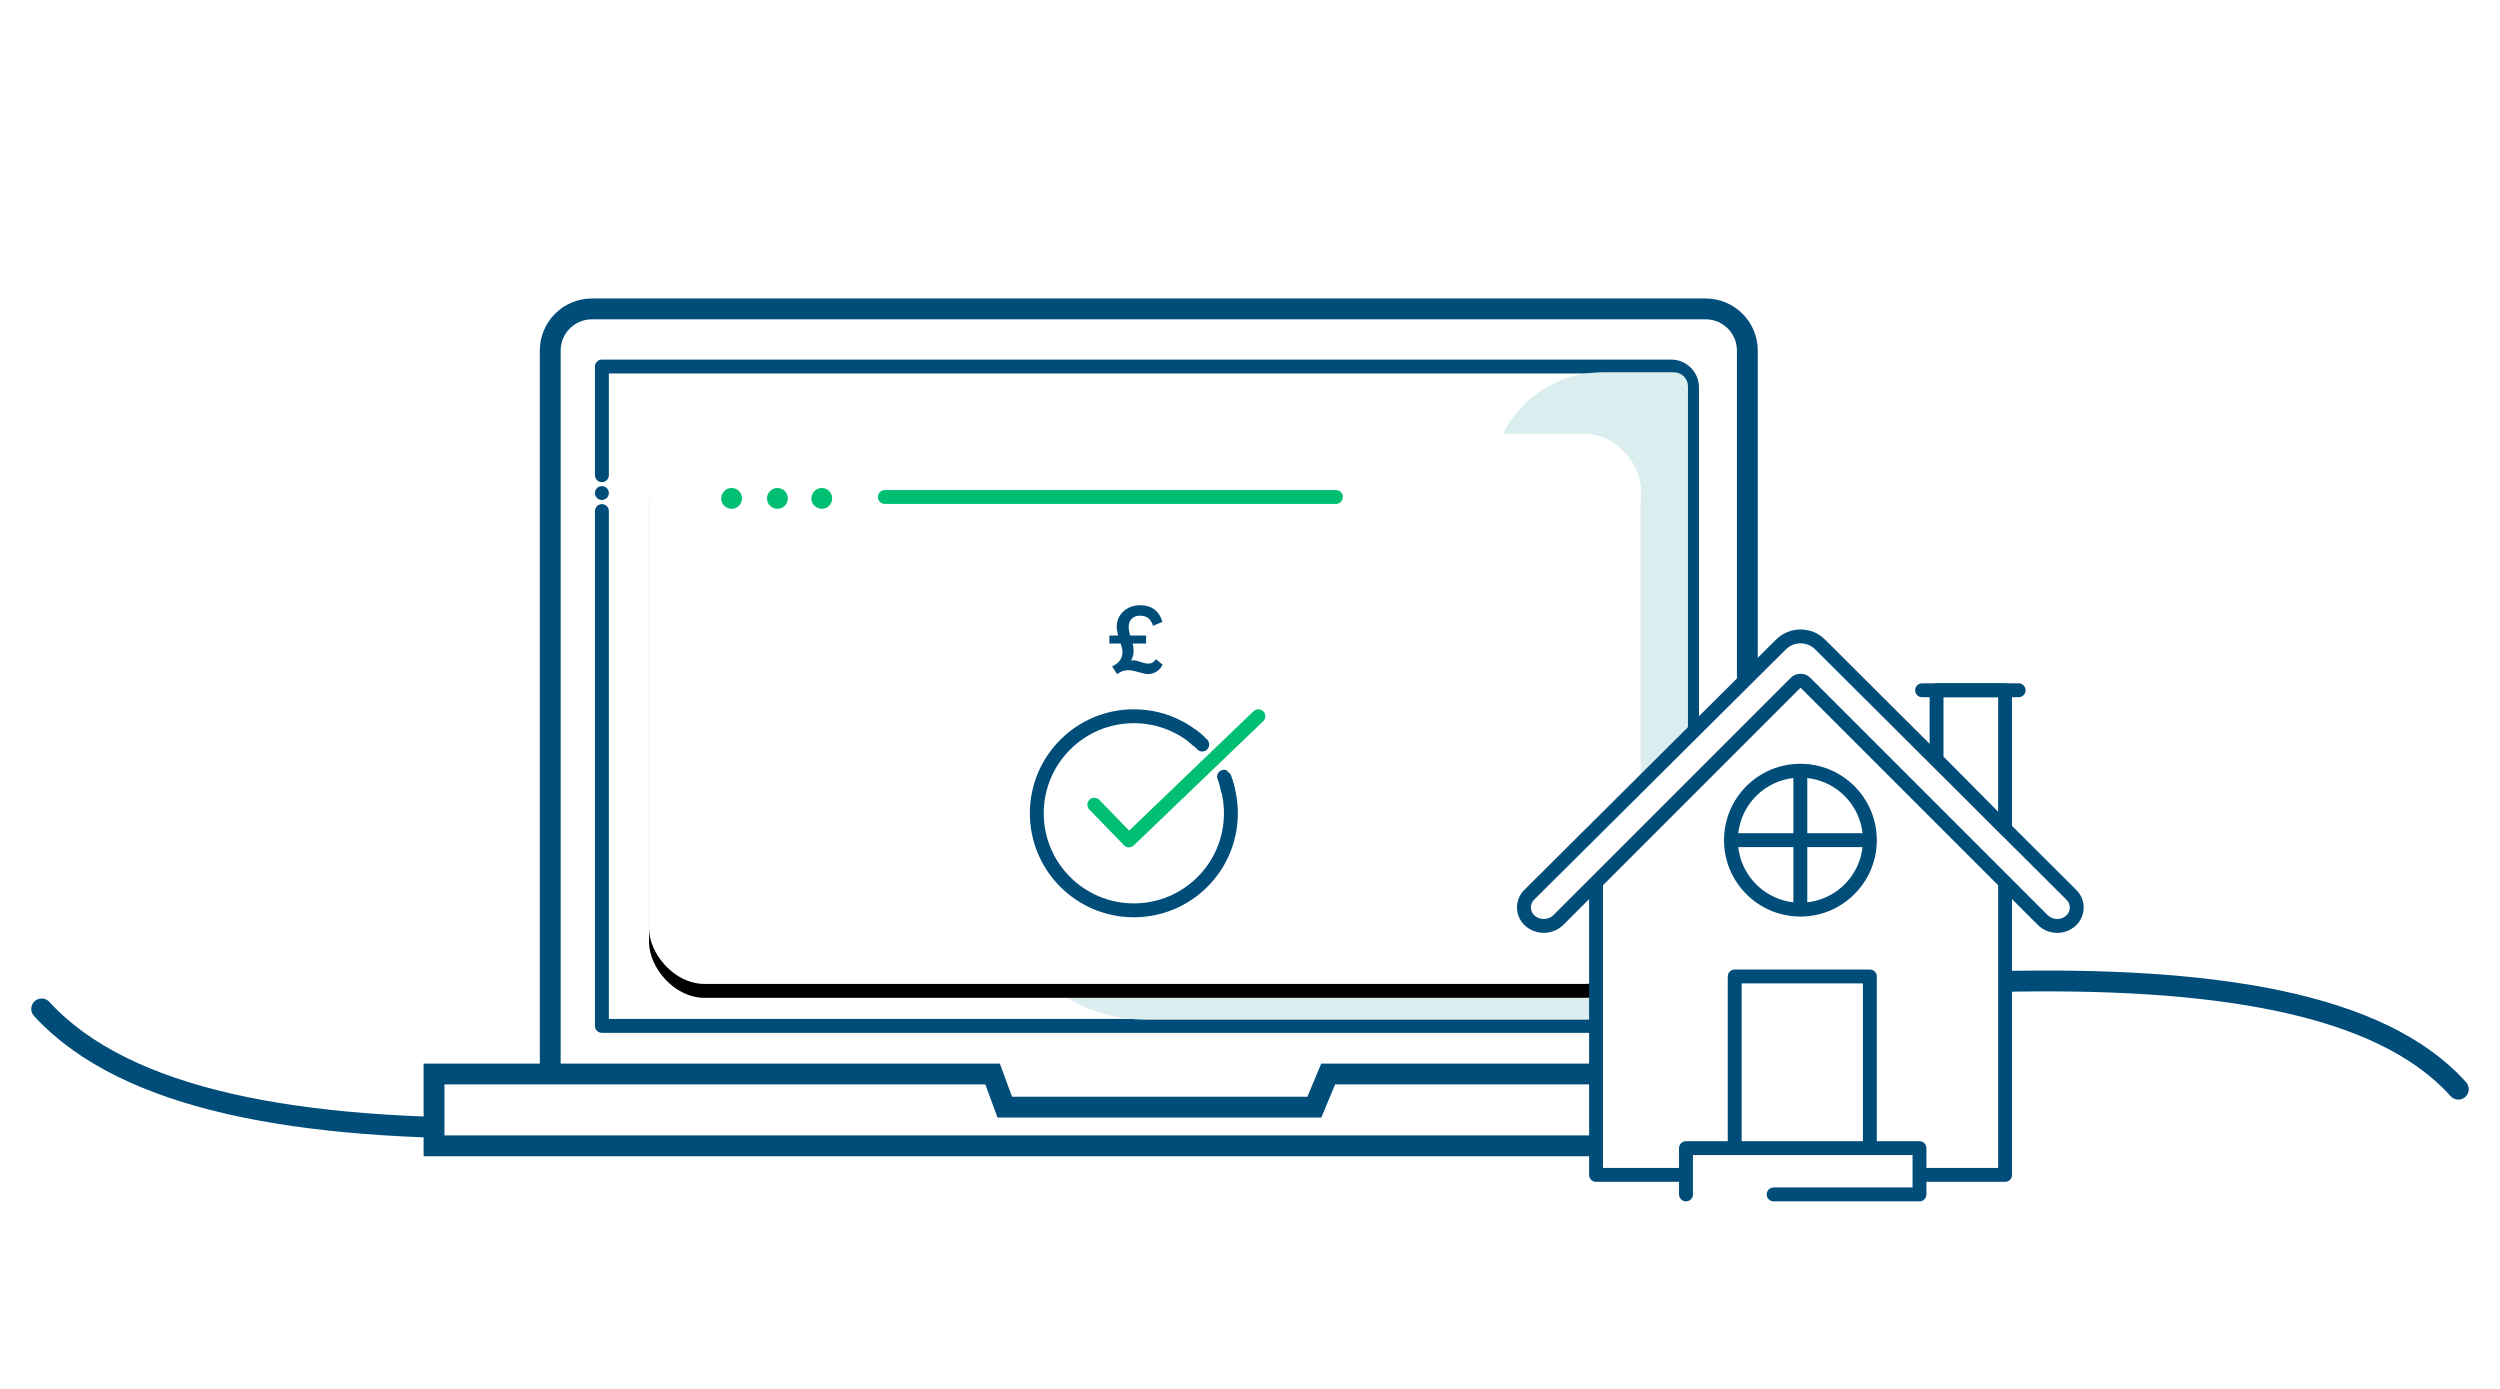
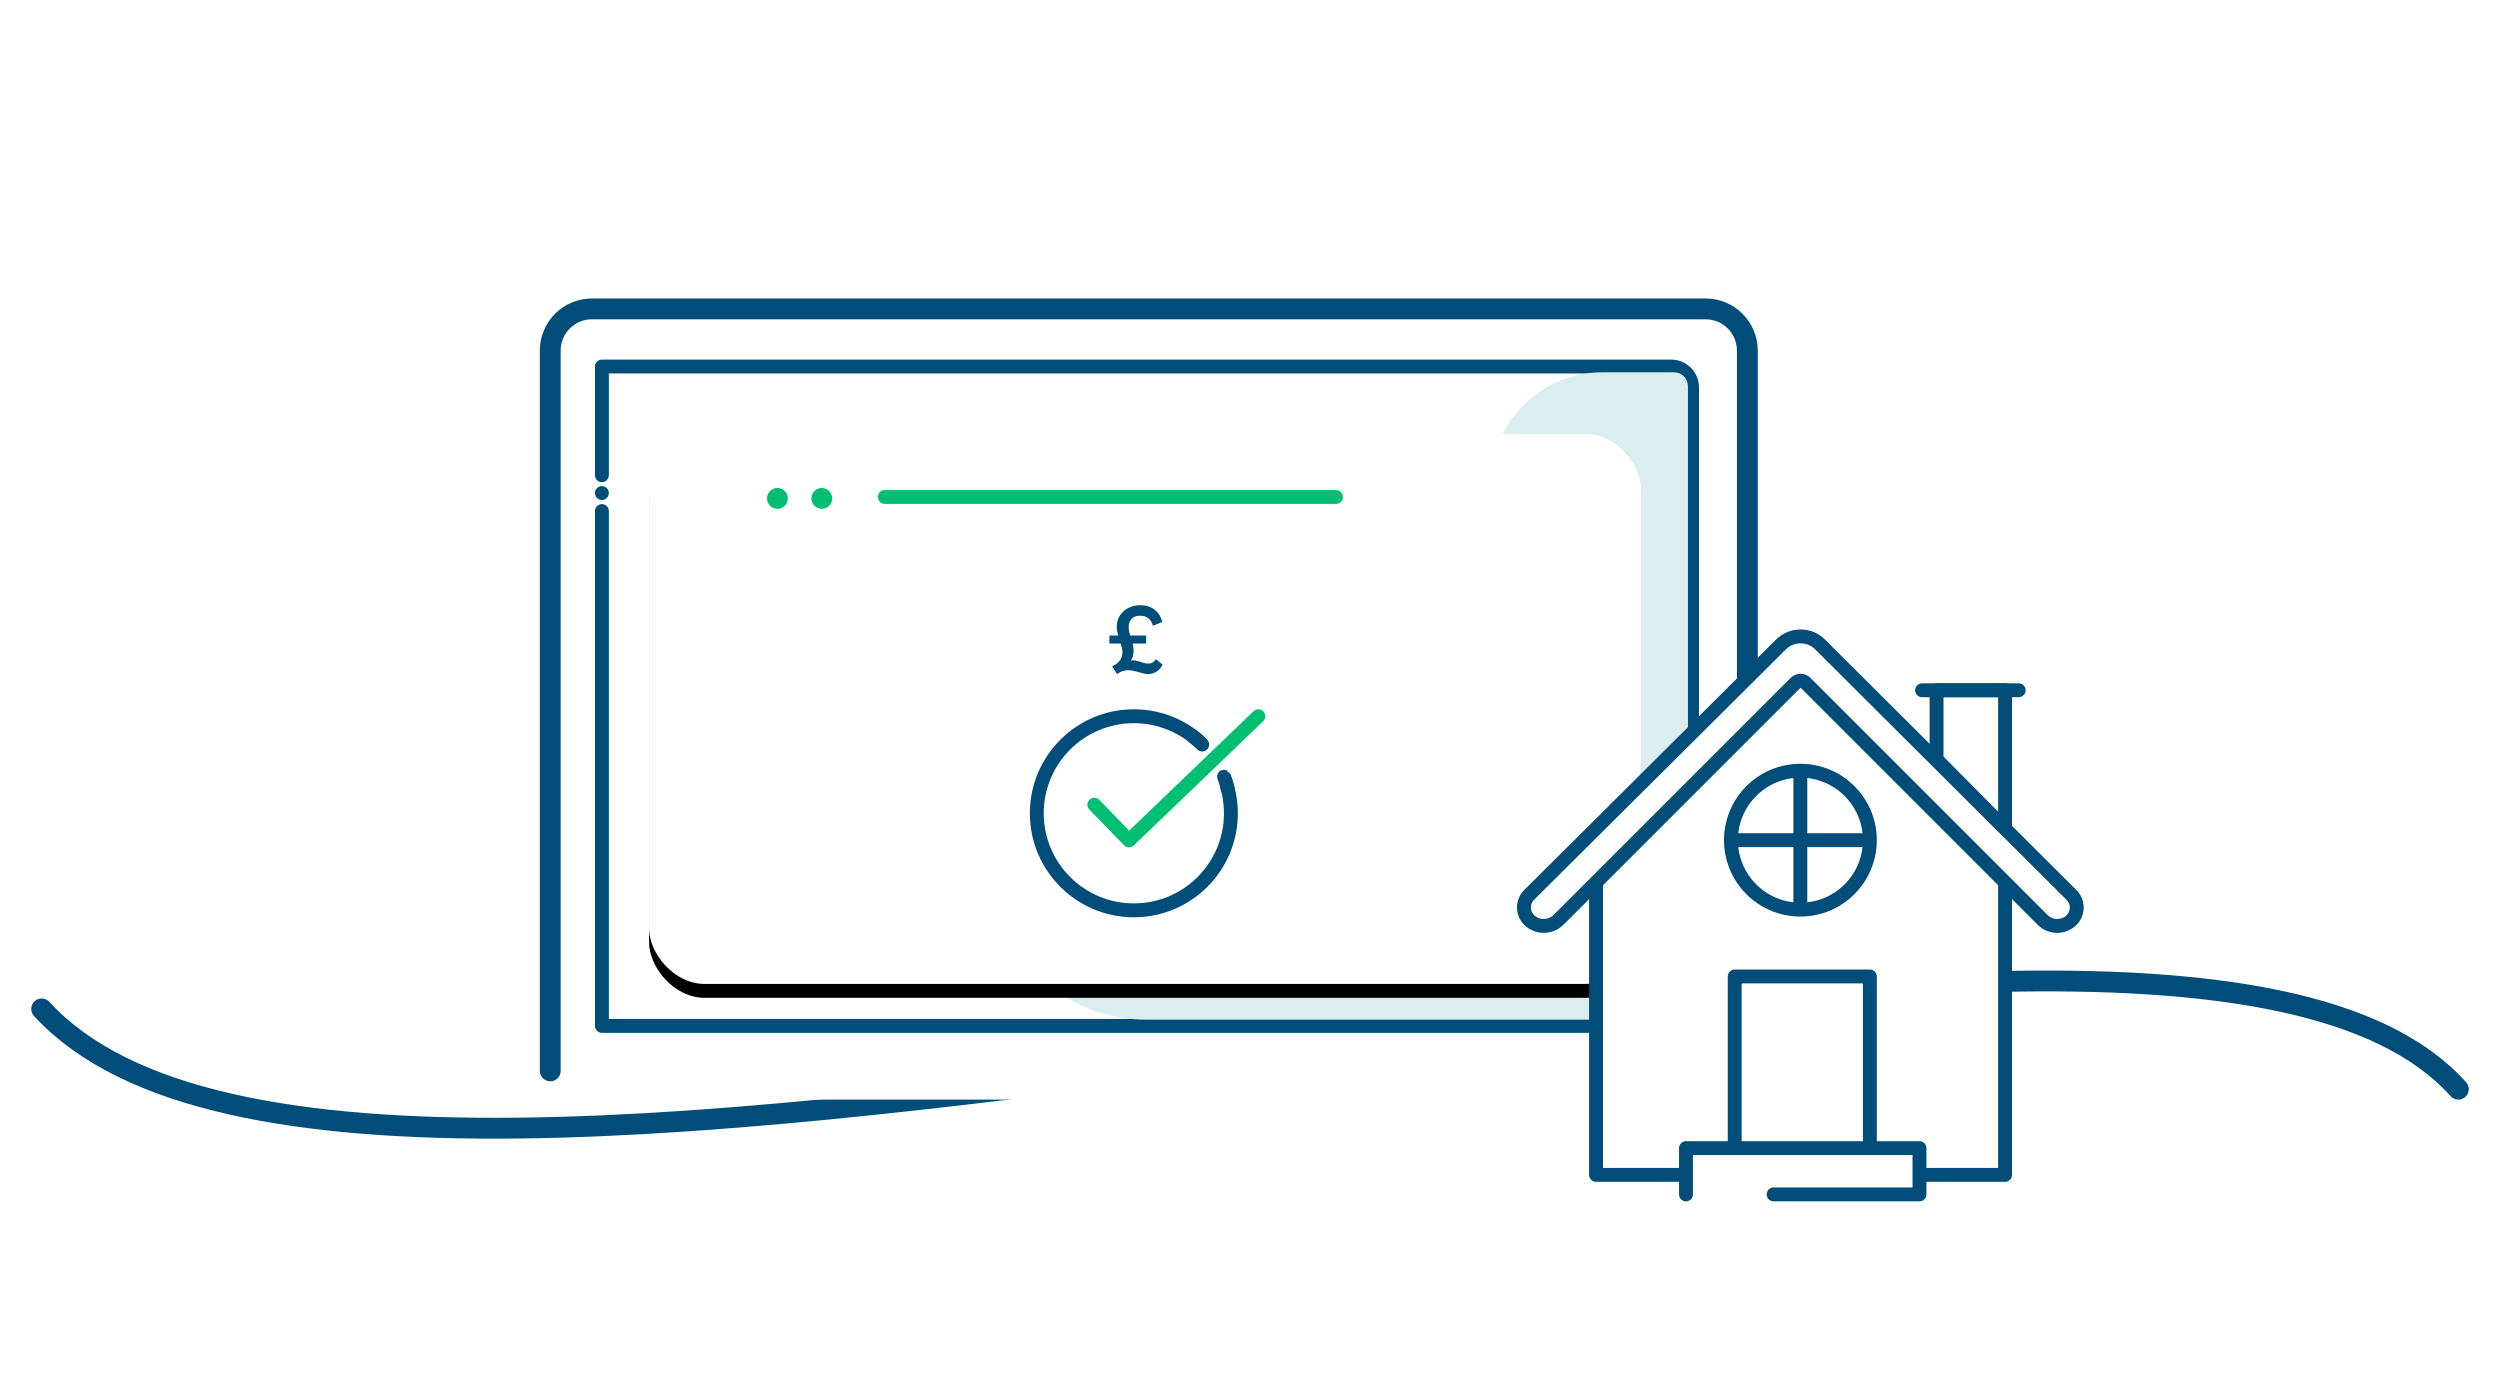
<svg xmlns="http://www.w3.org/2000/svg" xmlns:xlink="http://www.w3.org/1999/xlink" width="360px" height="200px" viewBox="0 0 360 200" version="1.1">
  <title>Flourishes/Large/Flow/Renters/cover-generic-360x200</title>
  <desc>Created with Sketch.</desc>
  <defs>
    <rect id="path-1" x="93.463" y="62.478" width="142.836" height="79.209" rx="8" />
    <filter x="-4.9%" y="-6.3%" width="109.8%" height="117.7%" filterUnits="objectBoundingBox" id="filter-2">
      <feOffset dx="0" dy="2" in="SourceAlpha" result="shadowOffsetOuter1" />
      <feGaussianBlur stdDeviation="2" in="shadowOffsetOuter1" result="shadowBlurOuter1" />
      <feColorMatrix values="0 0 0 0 0.58   0 0 0 0 0.58   0 0 0 0 0.58  0 0 0 0.3 0" type="matrix" in="shadowBlurOuter1" />
    </filter>
  </defs>
  <g id="Flourishes/Large/Flow/Renters/cover-generic-360x200" stroke="none" stroke-width="1" fill="none" fill-rule="evenodd">
    <g id="Group-2-Copy-2" transform="translate(6, 140.388)" stroke="#004D7A" stroke-linecap="round" stroke-width="3">
      <path d="M348,4.899 C299.24,58.008 44.821,-33.704 1.45519152e-11,16.455" id="Path-49" transform="translate(174, 11.474) scale(1, -1) rotate(-180) translate(-174, -11.474) " />
    </g>
    <g id="Group-Copy-2" transform="translate(61, 43)">
      <path d="M18.234,115.347 L18.234,8 C18.234,3.582 21.816,1.50224792e-14 26.234,1.42108547e-14 L182.618,1.42108547e-14 C187.036,2.90961069e-14 190.618,3.582 190.618,8 L190.618,115.347 L18.234,115.347 Z" id="Path-60" fill="#FFFFFF" />
      <path d="M18.234,111.206 L18.234,7.483 C18.234,4.169 20.92,1.483 24.234,1.483 L184.618,1.483 C187.932,1.483 190.618,4.169 190.618,7.483 L190.618,75.425" id="Path-46" stroke="#004D7A" stroke-width="3" stroke-linecap="round" />
      <path d="M190.618,83.435 L190.618,110.024" id="Path-52" stroke="#004D7A" stroke-width="3" stroke-linecap="round" />
-       <path d="M1.5,111.657 L1.5,122.001 L207.56,122.001 L207.56,111.657 L130.255,111.657 L128.268,116.427 L83.688,116.427 L81.932,111.657 L1.5,111.657 Z" id="Rectangle" stroke="#004D7A" stroke-width="3" fill="#FFFFFF" />
      <path d="M25.674,30.593 L25.674,104.728 L182.654,104.728 L182.654,12.781 C182.654,11.124 181.311,9.781 179.654,9.781 L25.674,9.781 L25.674,25.433" id="Path-53" stroke="#004D7A" stroke-width="2" stroke-linecap="round" stroke-linejoin="round" />
      <path d="M103.97,103.828 L182.065,103.828 L182.065,12.611 C182.065,11.506 181.169,10.611 180.065,10.611 L169.783,10.611 C162.931,10.611 156.831,14.947 154.579,21.418 C147.436,41.949 132.979,53.591 111.206,56.344 C99.214,57.861 90.757,62.205 85.833,69.376 L85.833,69.376 C78.956,79.392 81.501,93.088 91.518,99.965 C95.183,102.481 99.524,103.828 103.97,103.828 Z" id="Path-55" fill="#DAEDEF" />
    </g>
    <path d="M86.674,71.999 C87.226,71.999 87.674,71.551 87.674,70.999 C87.674,70.446 87.226,69.999 86.674,69.999 C86.122,69.999 85.674,70.446 85.674,70.999 C85.674,71.551 86.122,71.999 86.674,71.999 Z" id="Oval" fill="#004D7A" />
    <g id="Rectangle-Copy">
      <use fill="black" fill-opacity="1" filter="url(#filter-2)" xlink:href="#path-1" />
      <use fill="#FFFFFF" fill-rule="evenodd" xlink:href="#path-1" />
    </g>
-     <circle id="Oval-Copy-3" fill="#00BF72" cx="105.351" cy="71.769" r="1.5" />
    <circle id="Oval-Copy-4" fill="#00BF72" cx="111.948" cy="71.769" r="1.5" />
    <circle id="Oval-Copy-5" fill="#00BF72" cx="118.336" cy="71.769" r="1.5" />
    <path d="M127.413,71.567 L192.377,71.567" id="Path-94-Copy" stroke="#00BF72" stroke-width="2" stroke-linecap="round" />
    <g id="Group-Copy-3" transform="translate(149.299, 87.149)">
      <circle id="Oval" stroke="#004D7A" stroke-width="2" fill="#FFFFFF" cx="13.975" cy="29.965" r="13.975" />
      <path d="M11.563,9.931 L10.844,8.805 C11.324,8.597 11.692,8.317 11.95,7.964 C12.208,7.611 12.337,7.218 12.337,6.784 C12.337,6.585 12.312,6.381 12.262,6.173 C12.212,5.965 12.151,5.748 12.079,5.522 L10.451,5.522 L10.451,4.369 L11.713,4.369 C11.658,4.161 11.611,3.948 11.57,3.731 C11.53,3.514 11.509,3.292 11.509,3.066 C11.509,2.496 11.656,1.979 11.95,1.513 C12.244,1.047 12.647,0.678 13.158,0.407 C13.669,0.136 14.245,4.61852778e-14 14.887,4.61852778e-14 C15.71,4.61852778e-14 16.396,0.208 16.943,0.624 C17.49,1.04 17.868,1.633 18.076,2.401 L16.733,2.971 C16.443,1.994 15.824,1.506 14.874,1.506 C14.367,1.506 13.967,1.653 13.673,1.947 C13.379,2.241 13.232,2.628 13.232,3.107 C13.232,3.342 13.253,3.564 13.293,3.772 C13.334,3.98 13.386,4.179 13.449,4.369 L15.742,4.369 L15.742,5.522 L13.816,5.522 C13.852,5.685 13.881,5.852 13.904,6.024 C13.926,6.196 13.938,6.377 13.938,6.567 C13.938,7.118 13.811,7.584 13.558,7.964 C13.648,7.946 13.743,7.937 13.843,7.937 C14.087,7.937 14.336,7.978 14.589,8.059 C14.842,8.14 15.093,8.219 15.342,8.296 C15.591,8.373 15.824,8.412 16.041,8.412 C16.511,8.412 16.877,8.199 17.14,7.774 L18.116,8.547 C17.926,8.963 17.644,9.296 17.268,9.545 C16.893,9.793 16.484,9.918 16.041,9.918 C15.796,9.918 15.502,9.87 15.159,9.775 C14.815,9.68 14.465,9.588 14.107,9.497 C13.75,9.407 13.431,9.361 13.151,9.361 C12.563,9.361 12.034,9.551 11.563,9.931 Z" id="£" fill="#004D7A" fill-rule="nonzero" />
      <polygon id="Path-49" fill="#FFFFFF" points="21.592 21.132 24.771 18.313 29.084 24.499 25.721 26.778" />
      <polyline id="Path-48" stroke="#00BF72" stroke-width="2" stroke-linecap="round" stroke-linejoin="round" points="8.281 28.726 13.274 33.869 31.901 15.99" />
    </g>
-     <path d="M251.623,123.337 C252.175,123.337 252.623,122.89 252.623,122.337 C252.623,121.785 252.175,121.337 251.623,121.337 C251.07,121.337 250.623,121.785 250.623,122.337 C250.623,122.89 251.07,123.337 251.623,123.337 Z" id="Oval" stroke="#004D7A" fill="#004D7A" />
+     <path d="M251.623,123.337 C252.175,123.337 252.623,122.89 252.623,122.337 C252.623,121.785 252.175,121.337 251.623,121.337 C251.07,121.337 250.623,121.785 250.623,122.337 C250.623,122.89 251.07,123.337 251.623,123.337 " id="Oval" stroke="#004D7A" fill="#004D7A" />
    <path d="M171.869,106.095 C172.265,106.42 172.557,106.669 172.746,106.843 C172.934,107.017 173.059,107.14 173.12,107.213" id="Path-113" stroke="#004D7A" stroke-width="2" stroke-linecap="round" />
    <path d="M176.802,113.63 C176.73,113.314 176.629,112.941 176.497,112.511 C176.365,112.08 176.288,111.859 176.266,111.848" id="Path-118" stroke="#004D7A" stroke-width="2" stroke-linecap="round" />
    <g id="Group-4" transform="translate(219.448, 90)" stroke="#004D7A" stroke-width="2">
      <g id="Group-49">
        <g id="Group-47">
          <g id="Group-30-Copy" fill="#FFFFFF">
            <polygon id="Path-137" stroke-linecap="round" stroke-linejoin="round" points="10.382 54.243 10.382 79.182 69.283 79.182 69.283 36 39.833 6.549 10.382 36" />
            <path d="M4.991,42.448 L39.126,8.313 C39.516,7.923 40.149,7.923 40.54,8.313 L74.699,42.472 C75.794,43.567 77.549,43.63 78.719,42.616 L78.719,42.616 C79.785,41.692 79.9,40.079 78.976,39.013 C78.935,38.966 78.893,38.92 78.849,38.876 L42.653,2.81 C41.093,1.256 38.571,1.255 37.01,2.807 L0.754,38.855 C-0.247,39.85 -0.252,41.468 0.743,42.469 C0.794,42.52 0.847,42.569 0.902,42.616 L0.902,42.616 C2.101,43.632 3.879,43.56 4.991,42.448 Z" id="Path-76" />
            <polygon id="Path-79" stroke-linecap="round" stroke-linejoin="round" points="59.415 19.355 59.415 9.397 69.283 9.397 69.283 29.313" />
            <path d="M23.333,81.996 C23.333,77.552 23.333,75.33 23.333,75.33 C23.333,75.33 34.542,75.33 56.959,75.33 L56.959,81.996 L35.958,81.996" id="Path-138" stroke-linecap="round" stroke-linejoin="round" />
          </g>
          <polyline id="Path-139" stroke-linejoin="round" points="30.35 75.33 30.35 50.612 49.811 50.612 49.811 75.33" />
          <path d="M39.811,40.984 C45.333,40.984 49.811,36.507 49.811,30.984 C49.811,25.461 45.333,20.984 39.811,20.984 C34.288,20.984 29.811,25.461 29.811,30.984 C29.811,36.507 34.288,40.984 39.811,40.984 Z" id="Oval" fill="#FFFFFF" />
          <path d="M39.8,20.984 L39.8,40.984" id="Path-140" />
          <path d="M29.811,30.984 L49.811,30.984" id="Path-146" />
        </g>
      </g>
      <path d="M57.333,9.397 L71.238,9.397" id="Path-147" stroke-linecap="round" />
    </g>
  </g>
</svg>